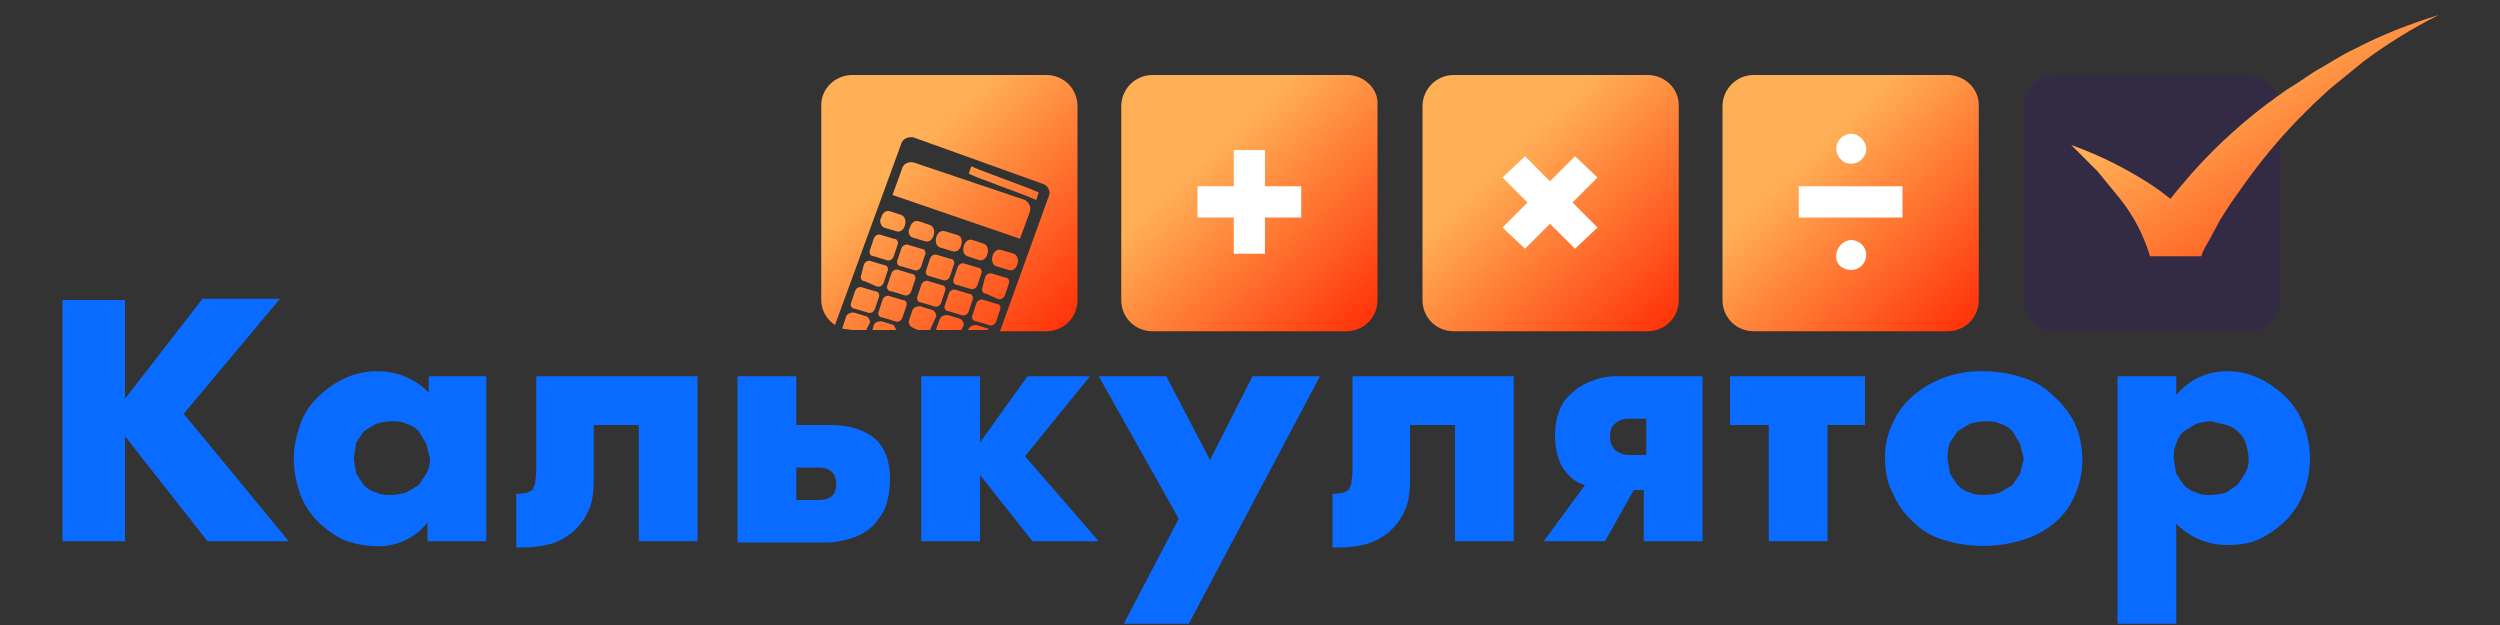
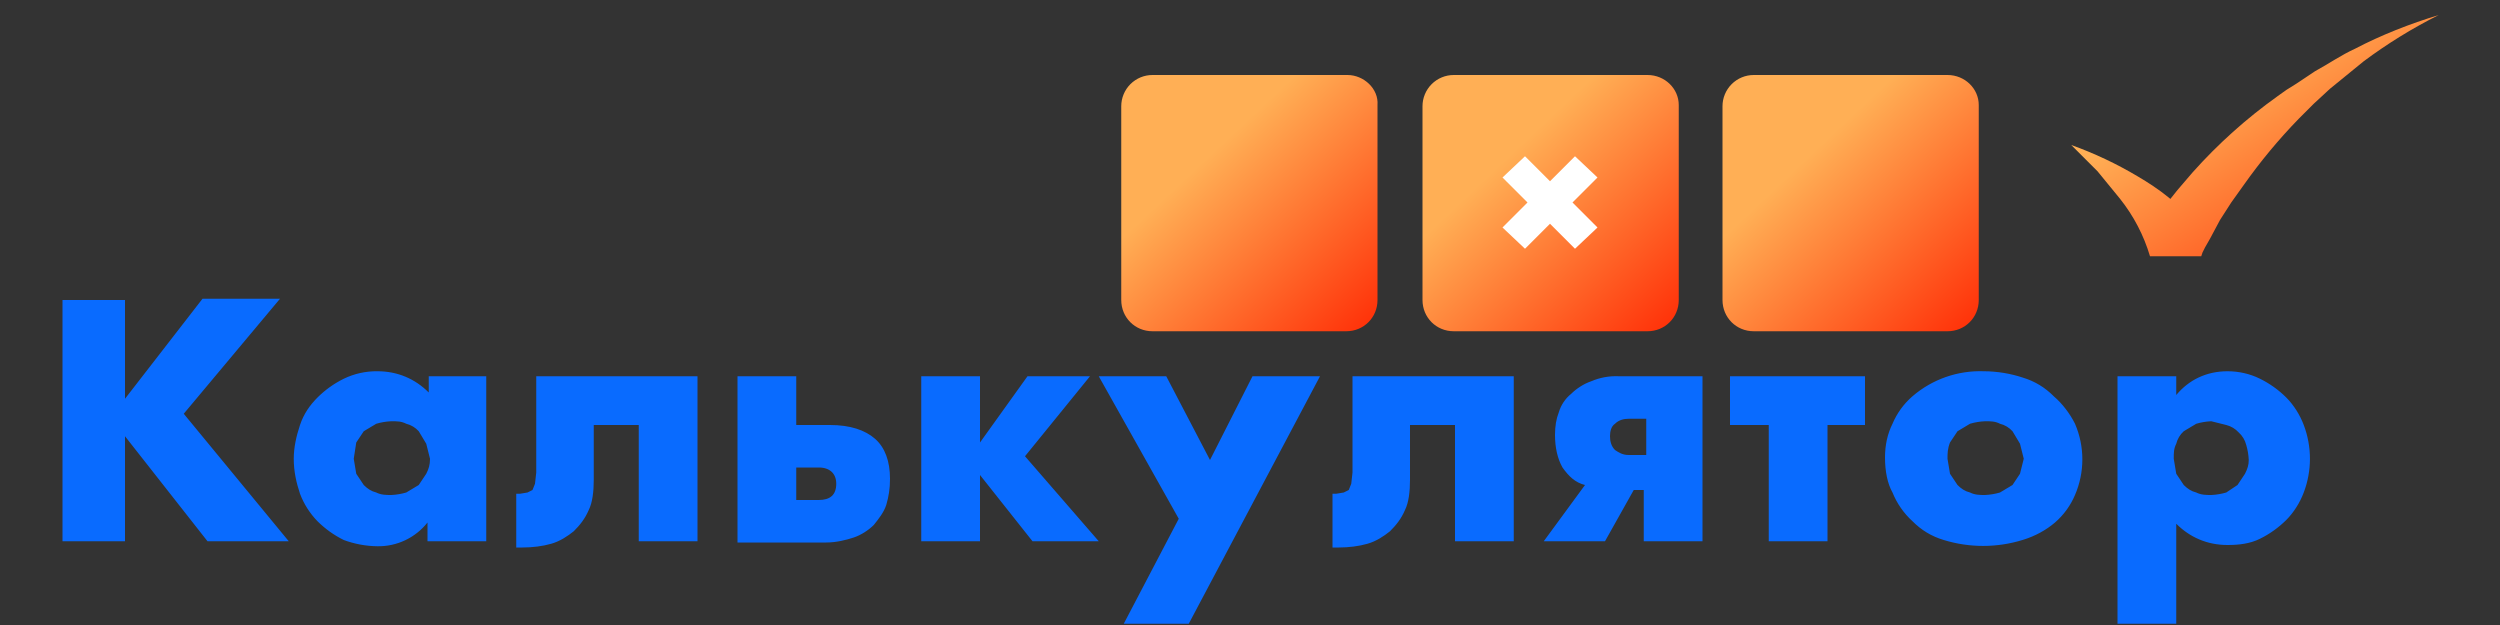
<svg xmlns="http://www.w3.org/2000/svg" width="200" height="50" viewBox="0 0 200 50" fill="none">
  <rect x="0" y="0" width="200" height="50" fill="#333333" stroke="none" />
  <path d="M10 31.9L16.2 23.9H22.4L14.7 33.1L23.1 43.3H16.6L10 34.9V43.3H5V24H10V31.9ZM28.3 36.7L28.5 37.9L29.1 38.8C29.4 39.1 29.7 39.3 30.1 39.4C30.5 39.6 30.9 39.6 31.3 39.6C31.707 39.582 32.11 39.515 32.5 39.4L33.5 38.8L34.1 37.9C34.3 37.5 34.4 37.2 34.4 36.7L34.1 35.5L33.5 34.5C33.234 34.205 32.886 33.996 32.5 33.9C32.1 33.7 31.8 33.7 31.3 33.7C30.893 33.718 30.49 33.785 30.1 33.9L29.1 34.5L28.5 35.4L28.3 36.7ZM34.2 30.1H38.9V43.3H34.2V41.8C33.724 42.403 33.115 42.887 32.422 43.217C31.728 43.546 30.968 43.712 30.2 43.7C29.278 43.69 28.364 43.521 27.5 43.2C26.723 42.817 26.014 42.31 25.4 41.7C24.787 41.07 24.311 40.322 24 39.5C23.7 38.6 23.5 37.7 23.5 36.7C23.5 35.8 23.7 34.9 24 34C24.3 33.1 24.8 32.4 25.4 31.8C26.014 31.189 26.723 30.683 27.5 30.3C28.341 29.892 29.266 29.687 30.2 29.7C31.8 29.7 33.2 30.3 34.3 31.4V30.1H34.2ZM41.4 39.5H41.6L42.2 39.4L42.6 39.2L42.8 38.7L42.9 37.8V30.1H55.8V43.3H51.1V34H47.5V38.4C47.5 39.3 47.4 40.2 47.1 40.8C46.8 41.5 46.4 42 45.9 42.5C45.4 42.9 44.8 43.3 44.1 43.5C43.4 43.7 42.6 43.8 41.8 43.8H41.3V39.5H41.4ZM63.7 40H65.5C66.4 40 66.9 39.6 66.9 38.7C66.9 37.9 66.4 37.4 65.5 37.4H63.7V40ZM63.7 30.1V34H66.4C68 34 69.2 34.4 70 35.1C70.8 35.8 71.2 36.9 71.2 38.3C71.2 39.1 71.1 39.7 70.9 40.4C70.7 41 70.3 41.5 69.9 42C69.5 42.4 68.9 42.8 68.3 43C67.7 43.2 66.9 43.4 66.1 43.4H59V30.1H63.7ZM82.2 30.1H87.2L82 36.5L87.9 43.3H82.6L78.4 38V43.3H73.7V30.1H78.4V35.4L82.2 30.1ZM94.3 41.5L87.9 30.1H93.3L96.8 36.8L100.2 30.1H105.6L95.1 49.9H89.9L94.3 41.5ZM106.7 39.5H106.9L107.5 39.4L107.9 39.2L108.1 38.7L108.2 37.8V30.1H121.1V43.3H116.4V34H112.8V38.4C112.8 39.3 112.7 40.2 112.4 40.8C112.1 41.5 111.7 42 111.2 42.5C110.7 42.9 110.1 43.3 109.4 43.5C108.7 43.7 107.9 43.8 107.1 43.8H106.6V39.5H106.7ZM131.7 33.5H130.3C129.9 33.5 129.5 33.6 129.2 33.9C128.9 34.1 128.8 34.5 128.8 34.9C128.8 35.3 128.9 35.7 129.2 36C129.5 36.2 129.8 36.4 130.3 36.4H131.7V33.5ZM126.8 38.8C126 38.6 125.5 38.1 125 37.4C124.6 36.7 124.4 35.8 124.4 34.8C124.4 34.1 124.5 33.5 124.7 33C124.872 32.409 125.221 31.886 125.7 31.5C126.1 31.1 126.7 30.7 127.3 30.5C127.994 30.202 128.746 30.065 129.5 30.1H136.2V43.3H131.5V39.2H130.7L128.4 43.3H123.5L126.8 38.8ZM149.3 34H146.2V43.3H141.5V34H138.4V30.1H149.2V34H149.3ZM155.8 36.7L156 37.9L156.6 38.8C156.9 39.1 157.2 39.3 157.6 39.4C158 39.6 158.4 39.6 158.8 39.6C159.207 39.582 159.61 39.515 160 39.4L161 38.8L161.6 37.9L161.9 36.7L161.6 35.5L161 34.5C160.734 34.205 160.386 33.996 160 33.9C159.6 33.7 159.3 33.7 158.8 33.7C158.393 33.718 157.99 33.785 157.6 33.9L156.6 34.5L156 35.4C155.8 35.9 155.8 36.3 155.8 36.7ZM150.8 36.6C150.8 35.6 151 34.7 151.4 33.9C151.758 33.054 152.305 32.301 153 31.7C154.581 30.341 156.616 29.627 158.7 29.7C159.8 29.7 160.9 29.9 161.8 30.2C162.8 30.5 163.6 31 164.3 31.7C165 32.3 165.6 33.1 166 33.9C166.388 34.8 166.588 35.77 166.588 36.75C166.588 37.73 166.388 38.7 166 39.6C165.642 40.446 165.095 41.199 164.4 41.8C163.7 42.4 162.8 42.9 161.8 43.2C159.748 43.832 157.552 43.832 155.5 43.2C154.5 42.9 153.7 42.4 153 41.7C152.301 41.063 151.754 40.277 151.4 39.4C151 38.7 150.8 37.7 150.8 36.6ZM179.9 36.8C179.882 36.393 179.815 35.99 179.7 35.6C179.604 35.214 179.395 34.866 179.1 34.6C178.834 34.305 178.486 34.096 178.1 34L176.9 33.7C176.493 33.718 176.09 33.785 175.7 33.9L174.7 34.5C174.405 34.766 174.196 35.114 174.1 35.5C173.9 35.9 173.9 36.2 173.9 36.7L174.1 37.9L174.7 38.8C175 39.1 175.3 39.3 175.7 39.4C176.1 39.6 176.5 39.6 176.9 39.6C177.307 39.582 177.71 39.515 178.1 39.4L179 38.8L179.6 37.9C179.8 37.5 179.9 37.2 179.9 36.8ZM174.1 49.9H169.4V30.1H174.1V31.6C175.1 30.4 176.5 29.7 178.2 29.7C179.1 29.7 180 29.9 180.8 30.3C181.577 30.683 182.286 31.189 182.9 31.8C183.5 32.4 184 33.2 184.3 34C184.961 35.739 184.961 37.661 184.3 39.4C184 40.2 183.5 41 182.9 41.6C182.286 42.21 181.577 42.717 180.8 43.1C180 43.5 179.1 43.6 178.2 43.6C176.6 43.6 175.2 43 174.1 41.9V49.9Z" fill="#096BFF" />
  <path d="M107.8 6H92.2C91.537 6 90.901 6.263 90.432 6.732C89.964 7.201 89.7 7.837 89.7 8.5V24C89.7 25.4 90.8 26.5 92.2 26.5H107.7C109.1 26.5 110.2 25.4 110.2 24V8.4C110.3 7.1 109.1 6 107.8 6Z" fill="url(#paint0_linear_2882_964)" />
-   <path d="M104.1 14.9H101.2V12H98.7V14.9H95.8V17.4H98.7V20.3H101.2V17.4H104.1V14.9Z" fill="white" />
  <path d="M155.8 6H140.3C139.637 6 139.001 6.263 138.532 6.732C138.063 7.201 137.8 7.837 137.8 8.5V24C137.8 25.4 138.9 26.5 140.3 26.5H155.8C157.2 26.5 158.3 25.4 158.3 24V8.4C158.3 7.1 157.2 6 155.8 6Z" fill="url(#paint1_linear_2882_964)" />
-   <path d="M152.2 14.9H143.9V17.4H152.2V14.9ZM149.3 11.9C149.3 12.6 148.7 13.1 148.1 13.1C147.4 13.1 146.9 12.5 146.9 11.9C146.9 11.2 147.5 10.7 148.1 10.7C148.7 10.7 149.3 11.3 149.3 11.9ZM148.1 21.6C148.8 21.6 149.3 21 149.3 20.4C149.3 19.7 148.7 19.2 148.1 19.2C147.5 19.2 146.9 19.8 146.9 20.4C146.8 21.1 147.4 21.6 148.1 21.6Z" fill="white" />
  <path d="M131.8 6H116.3C115.637 6 115.001 6.263 114.532 6.732C114.063 7.201 113.8 7.837 113.8 8.5V24C113.8 25.4 114.9 26.5 116.3 26.5H131.8C133.2 26.5 134.3 25.4 134.3 24V8.4C134.3 7.1 133.2 6 131.8 6Z" fill="url(#paint2_linear_2882_964)" />
  <path d="M127.8 18.2L125.8 16.2L127.8 14.2L126 12.5L124 14.5L122 12.5L120.2 14.2L122.2 16.2L120.2 18.2L122 19.9L124 17.9L126 19.9L127.8 18.2Z" fill="white" />
-   <path d="M179.9 6H164.4C163.737 6 163.101 6.263 162.632 6.732C162.163 7.201 161.9 7.837 161.9 8.5V24C161.9 25.4 163 26.5 164.4 26.5H179.9C181.3 26.5 182.4 25.4 182.4 24V8.4C182.351 7.763 182.069 7.165 181.608 6.723C181.147 6.28 180.539 6.023 179.9 6Z" fill="#332A44" />
  <path d="M165.7 11.6C167.543 12.262 169.318 13.099 171 14.1C172.7 15.1 174.4 16.3 175.9 18.3H171.8L172.1 17.9L172.4 17.5L173 16.7L174.2 15.2L175.4 13.8C177.433 11.52 179.714 9.474 182.2 7.7L182.9 7.2L183.7 6.7L185.2 5.7C186.3 5.1 187.3 4.4 188.4 3.9C190.5 2.8 192.8 1.9 195.1 1.2C192.996 2.255 190.988 3.493 189.1 4.9L186.4 7.1L185.1 8.3L184.5 8.9L183.9 9.5C182.298 11.149 180.827 12.921 179.5 14.8L178.5 16.2L177.6 17.6L176.8 19.1L176.4 19.8L176.2 20.2L176.1 20.5H172C171.503 18.827 170.688 17.265 169.6 15.9L167.8 13.7L165.7 11.6Z" fill="url(#paint3_linear_2882_964)" />
-   <path fill-rule="evenodd" clip-rule="evenodd" d="M68.2 6H83.7C85.1 6 86.2 7.1 86.2 8.5V24C86.2 25.4 85.1 26.5 83.7 26.5H80L83.9 15.7C84.1 15.3 83.8 14.8 83.4 14.7L73.1 11C72.7 10.9 72.2 11.1 72.1 11.5L66.8 26C66.451 25.775 66.166 25.463 65.973 25.095C65.78 24.727 65.686 24.315 65.7 23.9V8.4C65.7 7.1 66.8 6 68.2 6ZM69.3 26.4H68.2L67.4 26.3V26.2L67.7 25.3C67.8 25.1 68 25 68.3 25L69.3 25.3C69.5 25.4 69.6 25.6 69.6 25.8L69.3 26.4ZM71.7 26.4H69.8L69.9 26C70 25.8 70.2 25.7 70.5 25.7L71.5 26L71.7 26.4ZM74.4 26.4H73.4L73 26.2C72.904 26.159 72.823 26.088 72.77 25.998C72.716 25.909 72.692 25.804 72.7 25.7L73 24.8C73.1 24.6 73.3 24.5 73.6 24.5L74.6 24.8C74.8 24.9 74.9 25.1 74.9 25.3L74.4 26.4C74.5 26.4 74.5 26.3 74.4 26.4ZM76.9 26.4H74.9V26.3L75.2 25.5C75.3 25.3 75.5 25.2 75.8 25.2L76.8 25.5C77 25.6 77.1 25.8 77.1 26L76.9 26.4ZM79.1 26.4H77.4L77.5 26.3C77.6 26.1 77.8 26 78.1 26L79.1 26.3C79 26.3 79 26.4 79.1 26.4ZM78.4 13.6L77.7 13.3L77.5 13.9L78.2 14.2L79 14.5L79.8 14.8L80.6 15.1L81.4 15.4L82.2 15.7L82.9 16L83.1 15.4L82.4 15.1L81.6 14.8L80.8 14.5L80 14.2L79.2 13.9L78.4 13.6ZM73.1 13C72.7 12.9 72.3 13.1 72.2 13.4L71.4 15.6L81.6 19.1L82.4 16.9C82.5 16.5 82.3 16.2 82 16L73.1 13ZM69.4 25C69.6 25.1 69.9 25 70 24.7L70.3 23.8C70.4 23.6 70.3 23.3 70 23.3L69 23C68.8 22.9 68.5 23 68.4 23.3L68.1 24.2C68 24.4 68.1 24.7 68.4 24.7L69.4 25ZM70.1 22.9C70.3 23 70.6 22.9 70.7 22.6L71 21.7C71.1 21.5 71 21.2 70.7 21.2L69.7 20.9C69.5 20.8 69.2 20.9 69.1 21.2L68.9 22C68.8 22.2 68.9 22.5 69.2 22.5L70.1 22.9ZM70.9 20.8C71.1 20.9 71.4 20.8 71.5 20.5L71.8 19.6C71.9 19.4 71.8 19.1 71.5 19.1L70.5 18.8C70.3 18.7 70 18.8 69.9 19.1L69.6 20C69.5 20.2 69.6 20.5 69.9 20.5L70.9 20.8ZM70.7 18.2L71.7 18.5C72 18.6 72.3 18.4 72.4 18C72.5 17.7 72.4 17.3 72.1 17.2L71.2 16.9C70.9 16.8 70.6 17 70.5 17.4C70.3 17.7 70.5 18.1 70.7 18.2ZM71.6 25.7C71.8 25.8 72.1 25.7 72.2 25.4L72.5 24.5C72.6 24.3 72.5 24 72.2 24L71.2 23.7C71 23.6 70.7 23.7 70.6 24L70.3 24.9C70.2 25.1 70.3 25.4 70.6 25.4L71.6 25.7ZM72.3 23.6C72.5 23.7 72.8 23.6 72.9 23.3L73.2 22.4C73.3 22.2 73.2 21.9 72.9 21.9L71.9 21.6C71.7 21.5 71.4 21.6 71.3 21.9L71 22.8C70.9 23 71 23.3 71.3 23.3L72.3 23.6ZM73.1 21.6C73.3 21.7 73.6 21.6 73.7 21.3L74 20.4C74.1 20.2 74 19.9 73.7 19.9L72.7 19.6C72.5 19.5 72.2 19.6 72.1 19.9L71.8 20.8C71.7 21 71.8 21.3 72.1 21.3L73.1 21.6ZM73 19L74 19.3C74.3 19.4 74.6 19.2 74.7 18.8C74.8 18.5 74.7 18.1 74.4 18L73.5 17.7C73.2 17.6 72.9 17.8 72.8 18.2C72.6 18.5 72.7 18.9 73 19ZM75.6 18.5C75.3 18.4 75 18.6 74.9 19C74.8 19.3 74.9 19.7 75.2 19.8L76.2 20.1C76.5 20.2 76.8 20 76.9 19.6C77 19.2 76.9 18.9 76.6 18.8L75.6 18.5ZM74.7 24.5C74.9 24.6 75.2 24.5 75.3 24.2L75.6 23.3C75.7 23.1 75.6 22.8 75.3 22.8L74.3 22.5C74.1 22.4 73.8 22.5 73.7 22.8L73.4 23.7C73.3 23.9 73.4 24.2 73.7 24.2L74.7 24.5ZM75.4 22.4C75.6 22.5 75.9 22.4 76 22.1L76.3 21.2C76.4 21 76.3 20.7 76 20.7L75 20.4C74.8 20.3 74.5 20.4 74.4 20.7L74.1 21.6C74 21.8 74.1 22.1 74.4 22.1L75.4 22.4ZM76.9 25.2C77.1 25.3 77.4 25.2 77.5 24.9L77.8 24C77.9 23.8 77.8 23.5 77.5 23.5L76.5 23.2C76.3 23.1 76 23.2 75.9 23.5L75.6 24.4C75.5 24.6 75.6 24.9 75.9 24.9L76.9 25.2ZM77.6 23.1C77.8 23.2 78.1 23.1 78.2 22.8L78.5 21.9C78.6 21.7 78.5 21.4 78.2 21.4L77.2 21.1C77 21 76.7 21.1 76.6 21.4L76.3 22.3C76.2 22.5 76.3 22.8 76.6 22.8L77.6 23.1ZM77.4 20.5L78.3 20.8C78.6 20.9 78.9 20.7 79 20.3C79.1 20 79 19.6 78.7 19.5L77.8 19.2C77.5 19.1 77.2 19.3 77.1 19.7C77 20.1 77.1 20.4 77.4 20.5ZM79.1 26C79.3 26.1 79.6 26 79.7 25.7L80 24.8C80.1 24.6 80 24.3 79.7 24.3L78.7 24C78.5 23.9 78.2 24 78.1 24.3L77.8 25.2C77.7 25.4 77.8 25.7 78.1 25.7L79.1 26ZM79.8 23.9C80 24 80.3 23.9 80.4 23.6L80.7 22.7C80.8 22.5 80.7 22.2 80.4 22.2L79.4 21.9C79.2 21.8 78.9 21.9 78.8 22.2L78.6 23C78.5 23.2 78.6 23.5 78.9 23.5L79.8 23.9ZM79.7 21.3L80.7 21.6C81 21.7 81.3 21.5 81.4 21.1C81.5 20.8 81.4 20.4 81.1 20.3L80.1 20C79.8 19.9 79.5 20.1 79.4 20.5C79.3 20.8 79.4 21.2 79.7 21.3Z" fill="url(#paint4_linear_2882_964)" />
  <defs>
    <linearGradient id="paint0_linear_2882_964" x1="110.9" y1="27.8" x2="96.6" y2="12.6" gradientUnits="userSpaceOnUse">
      <stop stop-color="#FF2300" />
      <stop offset="1" stop-color="#FFAF55" />
    </linearGradient>
    <linearGradient id="paint1_linear_2882_964" x1="159" y1="27.8" x2="144.6" y2="12.6" gradientUnits="userSpaceOnUse">
      <stop stop-color="#FF2300" />
      <stop offset="1" stop-color="#FFAF55" />
    </linearGradient>
    <linearGradient id="paint2_linear_2882_964" x1="135" y1="27.8" x2="120.6" y2="12.6" gradientUnits="userSpaceOnUse">
      <stop stop-color="#FF2300" />
      <stop offset="1" stop-color="#FFAF55" />
    </linearGradient>
    <linearGradient id="paint3_linear_2882_964" x1="191.6" y1="24.4" x2="179.4" y2="4.8" gradientUnits="userSpaceOnUse">
      <stop stop-color="#FF2300" />
      <stop offset="1" stop-color="#FFAF55" />
    </linearGradient>
    <linearGradient id="paint4_linear_2882_964" x1="86.9" y1="27.8" x2="72.6" y2="12.6" gradientUnits="userSpaceOnUse">
      <stop stop-color="#FF2300" />
      <stop offset="1" stop-color="#FFAF55" />
    </linearGradient>
  </defs>
</svg>